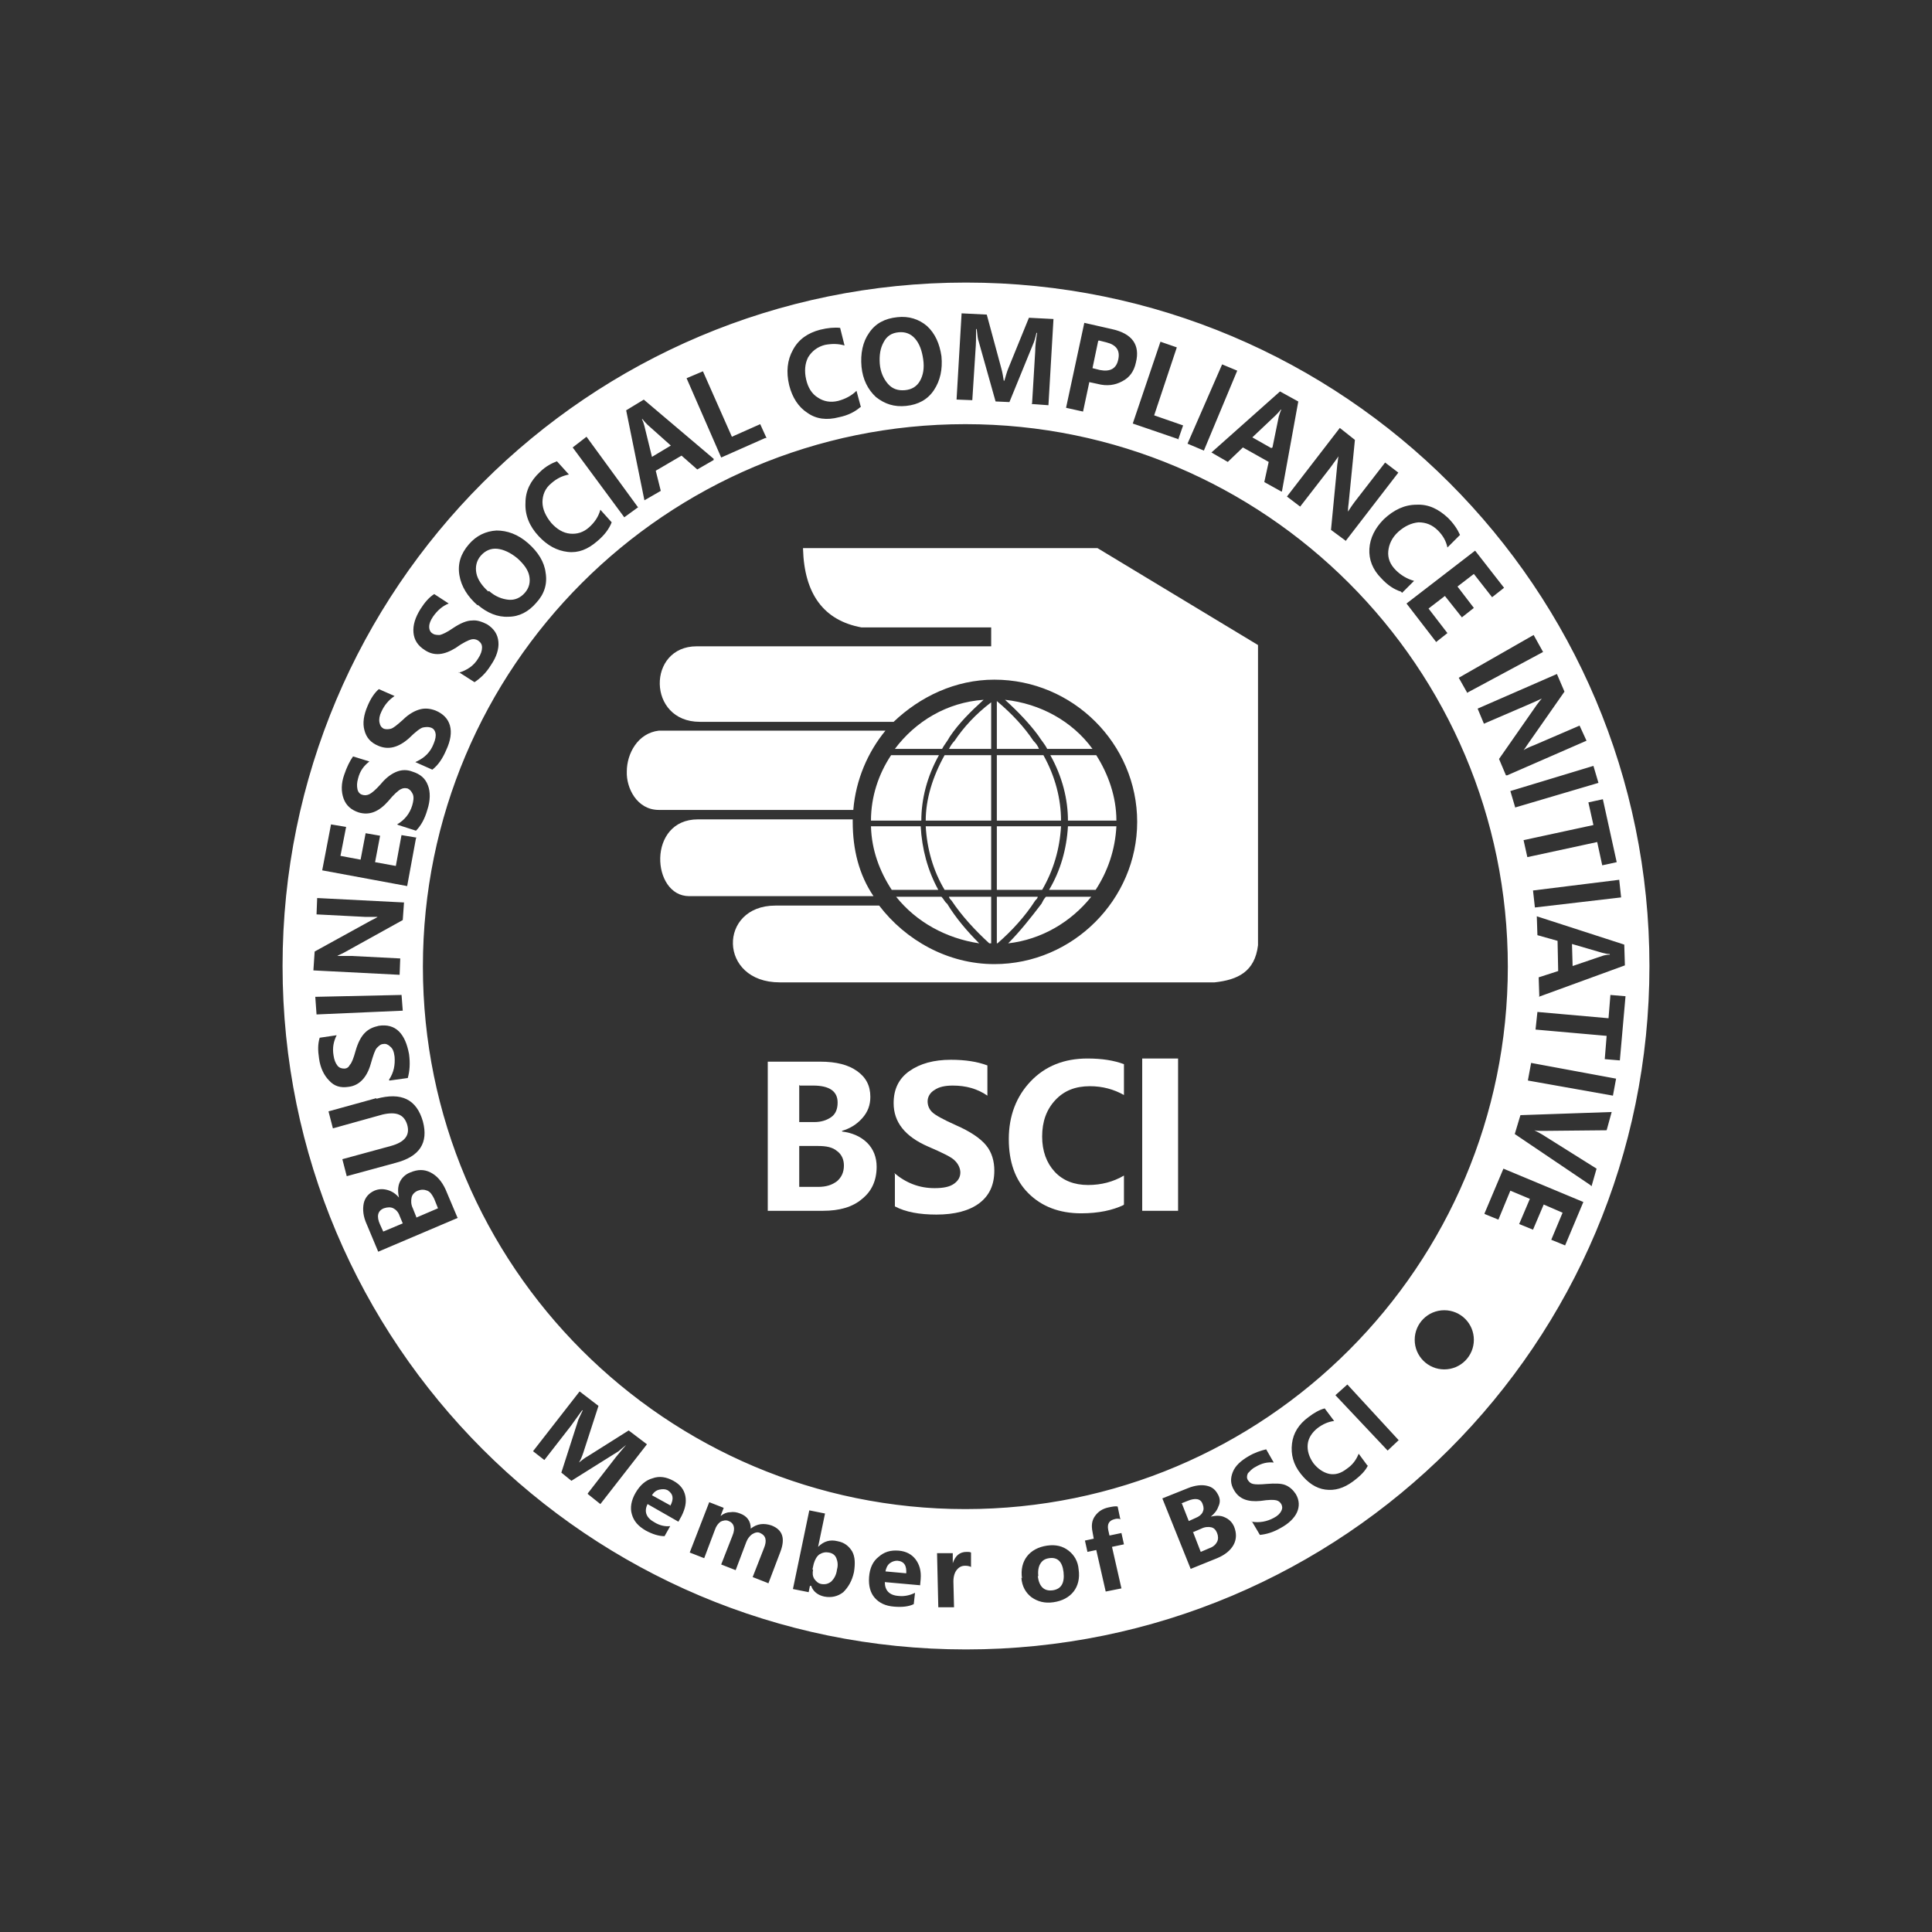
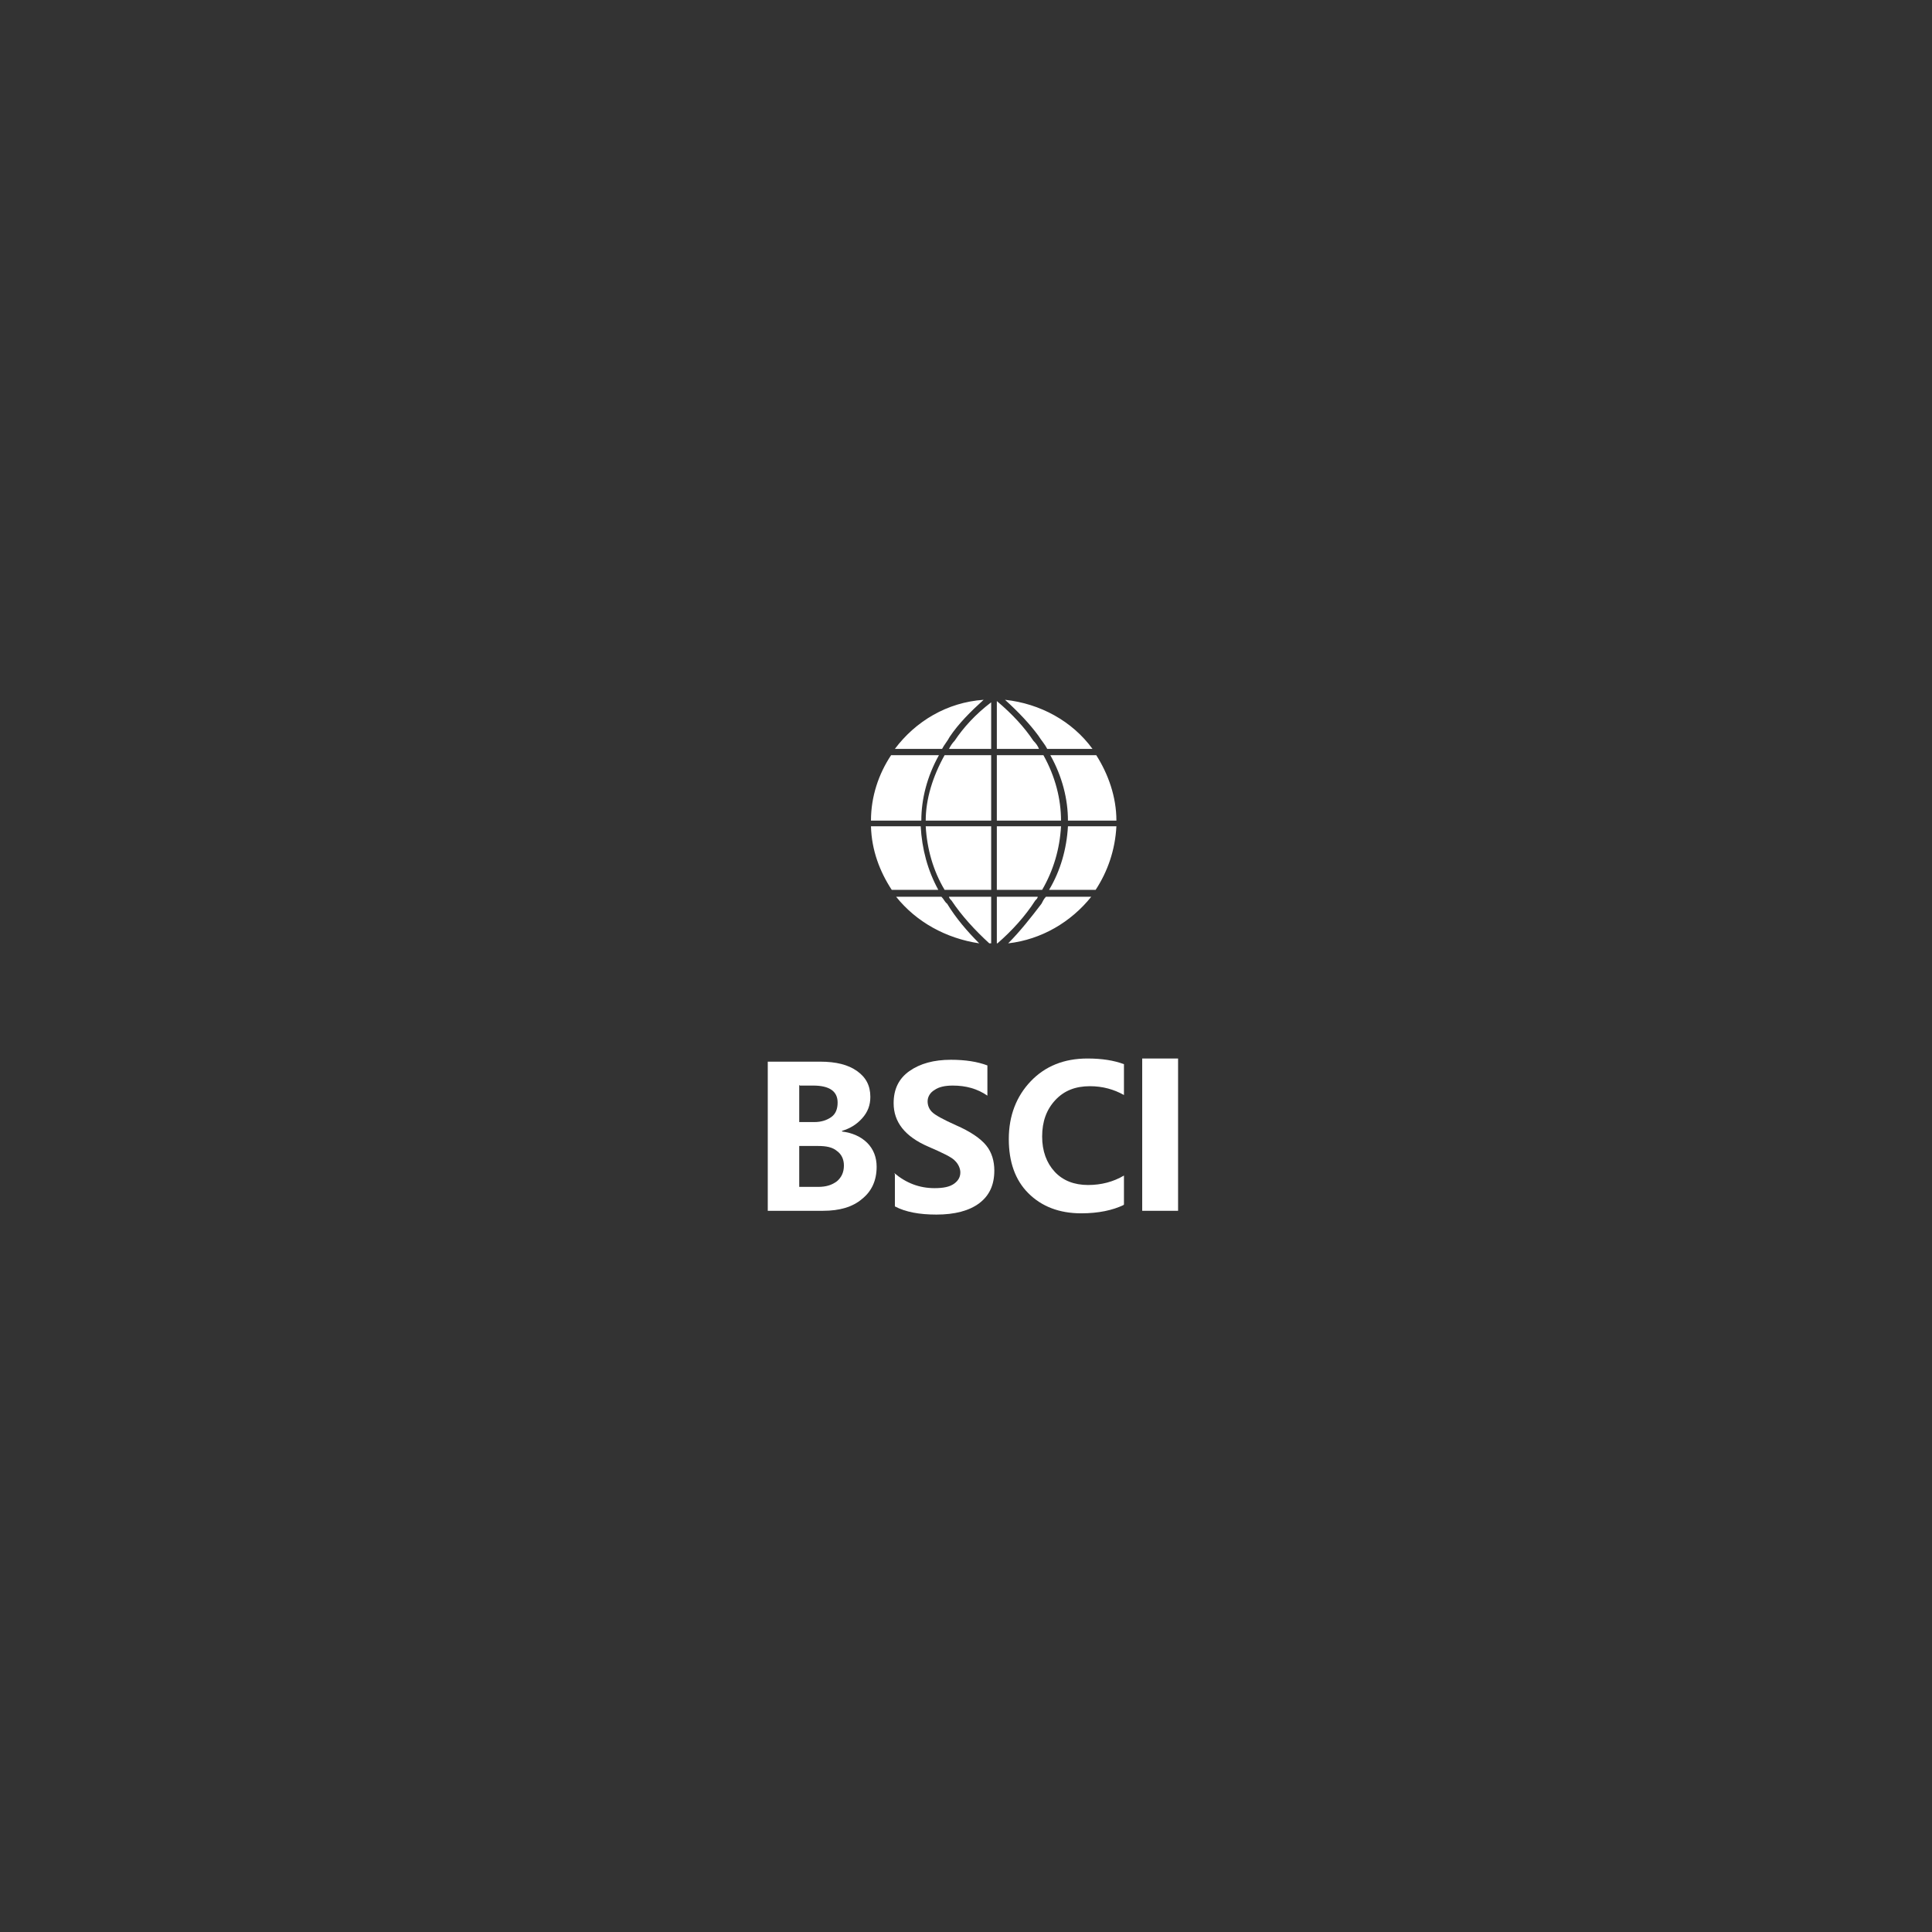
<svg xmlns="http://www.w3.org/2000/svg" xmlns:xlink="http://www.w3.org/1999/xlink" xml:space="preserve" width="14.711mm" height="14.711mm" style="shape-rendering:geometricPrecision; text-rendering:geometricPrecision; image-rendering:optimizeQuality; fill-rule:evenodd; clip-rule:evenodd" viewBox="0 0 3.07 3.07">
  <rect x="0" y="0" width="3.07" height="3.07" fill="#333333" stroke="none" />
  <defs>
    <style type="text/css">
   
    .fil4 {fill:none}
    .fil5 {fill:white}
    .fil1 {fill:#E62129;fill-rule:nonzero}
    .fil6 {fill:white;fill-rule:nonzero}
    .fil0 {fill:url(#id0)}
    .fil2 {fill:url(#id1)}
    .fil3 {fill:url(#id2)}
   
  </style>
    <linearGradient id="id0" gradientUnits="userSpaceOnUse" x1="44.37" y1="-44.624" x2="48.692" y2="-43.862">
      <stop offset="0" style="stop-color:black" />
      <stop offset="0.02" style="stop-color:black" />
      <stop offset="0.11" style="stop-color:black" />
      <stop offset="0.251" style="stop-color:black" />
      <stop offset="0.761" style="stop-color:black" />
      <stop offset="0.98" style="stop-color:black" />
      <stop offset="1" style="stop-color:black" />
    </linearGradient>
    <linearGradient id="id1" gradientUnits="userSpaceOnUse" xlink:href="#id0" x1="44.412" y1="-43.716" x2="48.6" y2="-43.497">
  </linearGradient>
    <linearGradient id="id2" gradientUnits="userSpaceOnUse" xlink:href="#id0" x1="45.378" y1="-44.2" x2="47.712" y2="-41.866">
  </linearGradient>
  </defs>
  <symbol id="Fm0-173-0" viewBox="44.379 -44.609 4.304 0.788">
-     <path class="fil0" d="M44.379 -44.061c0,0 0.502,-0.258 0.894,-0.29 0.295,-0.024 0.473,0.01 0.631,0.051 0,0 0.233,0.079 0.438,0.159 0.186,0.073 0.375,0.168 0.505,0.206 0.224,0.063 0.472,0.099 0.726,0.105 0.728,0.018 0.936,0 0.936,0l0.175 -0.488c0,0 -0.954,0.083 -1.627,0.032 -0.567,-0.041 -0.581,-0.166 -1.037,-0.272 0,0 -0.332,-0.115 -0.82,0 -0.364,0.069 -0.742,0.364 -0.742,0.364l-0.078 0.134z" />
-   </symbol>
+     </symbol>
  <symbol id="Fm1-44-0" viewBox="44.439 -44.182 4.134 1.205">
    <path class="fil1" d="M44.439 -43.844c0,0 0.53,-0.258 1.161,-0.074 0,0 0.424,0.184 0.604,0.318 0.18,0.134 0.636,0.383 0.981,0.456 0.346,0.074 0.806,0.129 1.244,0.166l0.143 -0.484c0,0 -0.945,0.009 -1.364,-0.092 -0.419,-0.101 -0.682,-0.226 -0.885,-0.336 -0.203,-0.111 -0.728,-0.346 -1.125,-0.281 -0.396,0.065 -0.585,0.143 -0.723,0.207l-0.037 0.12z" />
  </symbol>
  <symbol id="Fm0-168-0" viewBox="44.439 -44.182 4.134 1.205">
    <path class="fil2" d="M44.439 -43.844c0,0 0.53,-0.258 1.161,-0.074 0,0 0.424,0.184 0.604,0.318 0.18,0.134 0.636,0.382 0.981,0.456 0.346,0.074 0.806,0.129 1.244,0.166l0.143 -0.484c0,0 -0.945,0.009 -1.364,-0.092 -0.419,-0.101 -0.682,-0.226 -0.885,-0.336 -0.203,-0.111 -0.728,-0.346 -1.124,-0.281 -0.396,0.064 -0.585,0.143 -0.723,0.207l-0.037 0.12z" />
  </symbol>
  <symbol id="Fm2-45-0" viewBox="44.582 -43.815 3.926 1.598">
-     <path class="fil1" d="M44.582 -43.687c0,0 0.447,-0.018 0.945,0.207 0,0 0.249,0.124 0.447,0.336 0.198,0.212 0.502,0.521 0.954,0.664 0.452,0.143 1.207,0.263 1.207,0.263l0.373 -0.424c0,0 -0.618,-0.06 -1.032,-0.143 -0.415,-0.083 -0.756,-0.176 -1.079,-0.418 -0.322,-0.241 -0.622,-0.499 -1.134,-0.587 0,0 -0.221,-0.06 -0.549,0l-0.134 0.101z" />
-   </symbol>
+     </symbol>
  <symbol id="Fm0-43-0" viewBox="44.379 -44.609 4.304 0.788">
    <path class="fil1" d="M44.379 -44.061c0,0 0.502,-0.258 0.894,-0.29 0.295,-0.024 0.473,0.01 0.631,0.051 0,0 0.233,0.079 0.438,0.159 0.186,0.073 0.375,0.168 0.505,0.206 0.224,0.063 0.472,0.099 0.726,0.105 0.728,0.018 0.936,0 0.936,0l0.175 -0.488c0,0 -0.954,0.083 -1.627,0.032 -0.567,-0.041 -0.581,-0.166 -1.037,-0.272 0,0 -0.332,-0.115 -0.82,0 -0.364,0.069 -0.742,0.364 -0.742,0.364l-0.078 0.134z" />
  </symbol>
  <symbol id="Fm0-157-0" viewBox="44.582 -43.815 3.926 1.598">
    <path class="fil3" d="M44.582 -43.687c0,0 0.447,-0.018 0.945,0.207 0,0 0.249,0.124 0.447,0.336 0.198,0.212 0.502,0.521 0.954,0.664 0.452,0.143 1.207,0.263 1.207,0.263l0.373 -0.424c0,0 -0.618,-0.06 -1.032,-0.143 -0.415,-0.083 -0.756,-0.176 -1.079,-0.418 -0.322,-0.241 -0.622,-0.499 -1.134,-0.587 0,0 -0.221,-0.06 -0.549,0l-0.134 0.101z" />
  </symbol>
  <g id="图层_x0020_1">
-     <rect class="fil4" width="3.07" height="3.07" />
    <g id="_453718168">
-       <path id="_453719896" class="fil5" d="M1.535 0.449c-0.6,0 -1.086,0.486 -1.086,1.086 0,0.6 0.486,1.086 1.086,1.086 0.6,0 1.086,-0.486 1.086,-1.086 0,-0.6 -0.486,-1.086 -1.086,-1.086zm-0.807 1.486l-0.127 0.054 -0.018 -0.043c-0.006,-0.013 -0.007,-0.024 -0.005,-0.034 0.002,-0.009 0.008,-0.016 0.017,-0.02 0.007,-0.003 0.014,-0.003 0.021,-0.001 0.007,0.002 0.013,0.006 0.018,0.012l0 -0c-0.002,-0.009 -0.002,-0.017 0.001,-0.024 0.003,-0.007 0.009,-0.013 0.017,-0.016 0.012,-0.005 0.022,-0.005 0.032,-2.087e-005 0.01,0.005 0.018,0.014 0.024,0.027l0.019 0.045zm1.614 0.194c0,0.026 -0.021,0.047 -0.047,0.047 -0.026,0 -0.047,-0.021 -0.047,-0.047 0,-0.026 0.021,-0.047 0.047,-0.047 0.026,0 0.047,0.021 0.047,0.047zm-0.119 0.159l-0.018 0.017 -0.083 -0.088 0.019 -0.017 0.082 0.089zm-0.049 0.04c-0.004,0.009 -0.012,0.017 -0.024,0.026 -0.015,0.011 -0.029,0.015 -0.044,0.013 -0.015,-0.002 -0.028,-0.011 -0.039,-0.025 -0.012,-0.015 -0.016,-0.031 -0.014,-0.048 0.002,-0.017 0.011,-0.031 0.026,-0.042 0.009,-0.007 0.018,-0.012 0.026,-0.014l0.015 0.02c-0.009,0.001 -0.018,0.005 -0.026,0.011 -0.009,0.007 -0.015,0.016 -0.016,0.026 -0.001,0.01 0.002,0.02 0.009,0.03 0.007,0.009 0.016,0.015 0.025,0.017 0.01,0.002 0.019,-0.001 0.028,-0.008 0.009,-0.006 0.015,-0.014 0.019,-0.024l0.014 0.019zm-0.185 0.09c0.012,0.002 0.024,0 0.035,-0.006 0.006,-0.003 0.01,-0.007 0.012,-0.011 0.002,-0.004 0.002,-0.007 0,-0.011 -0.002,-0.003 -0.004,-0.005 -0.008,-0.006 -0.004,-0.001 -0.012,-0.001 -0.025,0.001 -0.02,0.002 -0.034,-0.003 -0.042,-0.017 -0.006,-0.01 -0.006,-0.019 -0.002,-0.029 0.004,-0.01 0.013,-0.018 0.025,-0.025 0.01,-0.006 0.02,-0.009 0.028,-0.011l0.012 0.021c-0.01,-0.001 -0.019,0.001 -0.029,0.007 -0.006,0.003 -0.009,0.007 -0.012,0.01 -0.002,0.004 -0.002,0.008 -0,0.011 0.002,0.003 0.004,0.005 0.008,0.006 0.004,0.001 0.011,0.001 0.022,-0 0.013,-0.001 0.023,-0.001 0.03,0.002 0.007,0.003 0.012,0.008 0.016,0.014 0.006,0.01 0.006,0.02 0.002,0.029 -0.004,0.009 -0.013,0.018 -0.026,0.025 -0.012,0.007 -0.023,0.01 -0.033,0.011l-0.013 -0.022zm-0.097 0.075l-0.045 -0.112 0.04 -0.016c0.012,-0.005 0.023,-0.006 0.031,-0.004 0.009,0.002 0.014,0.007 0.018,0.015 0.003,0.006 0.003,0.012 0,0.018 -0.002,0.006 -0.006,0.011 -0.012,0.016l6.26099e-005 0c0.008,-0.002 0.016,-0.002 0.022,0.001 0.007,0.003 0.012,0.008 0.015,0.015 0.004,0.01 0.004,0.02 -0.001,0.029 -0.005,0.009 -0.014,0.016 -0.026,0.021l-0.042 0.017zm-0.014 -0.104l0 0 0.011 0.028 0.011 -0.005c0.005,-0.002 0.009,-0.005 0.011,-0.009 0.002,-0.004 0.002,-0.008 0,-0.013 -0.003,-0.009 -0.012,-0.01 -0.024,-0.005l-0.01 0.004zm0.018 0.046l0 0 0.012 0.031 0.014 -0.006c0.006,-0.002 0.01,-0.006 0.012,-0.01 0.002,-0.004 0.002,-0.009 0,-0.014 -0.002,-0.005 -0.005,-0.008 -0.009,-0.009 -0.004,-0.001 -0.01,-0.001 -0.016,0.002l-0.014 0.006zm-0.115 -0.021c-0.004,-0.001 -0.007,-0.001 -0.01,0 -0.008,0.002 -0.012,0.007 -0.01,0.017l0.002 0.009 0.019 -0.004 0.004 0.018 -0.019 0.004 0.015 0.066 -0.025 0.005 -0.015 -0.066 -0.014 0.003 -0.004 -0.018 0.014 -0.003 -0.002 -0.011c-0.002,-0.01 -0.001,-0.018 0.004,-0.025 0.005,-0.007 0.012,-0.012 0.023,-0.014 0.005,-0.001 0.01,-0.002 0.013,-0.001l0.004 0.019zm-0.157 0.094c-0.002,-0.014 0.001,-0.026 0.008,-0.035 0.007,-0.009 0.018,-0.015 0.032,-0.017 0.014,-0.002 0.025,0.001 0.034,0.008 0.009,0.007 0.015,0.017 0.016,0.03 0.002,0.014 -0.001,0.026 -0.008,0.035 -0.007,0.009 -0.018,0.015 -0.032,0.017 -0.014,0.002 -0.025,-0.001 -0.035,-0.008 -0.009,-0.007 -0.015,-0.017 -0.016,-0.031zm0.025 -0.004l0 0c0.002,0.017 0.01,0.025 0.024,0.023 0.013,-0.002 0.019,-0.011 0.017,-0.029 -0.002,-0.017 -0.01,-0.024 -0.023,-0.022 -0.007,0.001 -0.011,0.004 -0.014,0.009 -0.003,0.005 -0.004,0.012 -0.003,0.02zm-0.104 -0.013c-0.003,-0.002 -0.007,-0.003 -0.011,-0.003 -0.006,0 -0.01,0.002 -0.014,0.007 -0.003,0.004 -0.005,0.01 -0.005,0.018l0.001 0.041 -0.025 0 -0.002 -0.086 0.025 -0 0 0.016 0 0c0.004,-0.012 0.011,-0.018 0.022,-0.018 0.003,-2.087e-005 0.005,0 0.007,0.001l0 0.023zm-0.083 0.028l-0.056 -0.005c-0,0.013 0.007,0.021 0.022,0.022 0.009,0.001 0.018,-0.001 0.026,-0.005l-0.002 0.018c-0.008,0.004 -0.019,0.005 -0.031,0.004 -0.014,-0.001 -0.024,-0.006 -0.031,-0.014 -0.007,-0.008 -0.01,-0.019 -0.009,-0.033 0.001,-0.014 0.006,-0.025 0.015,-0.032 0.009,-0.008 0.019,-0.011 0.032,-0.01 0.012,0.001 0.021,0.006 0.027,0.014 0.006,0.008 0.009,0.018 0.008,0.031l-0.001 0.011zm-0.022 -0.018l0 0c0.001,-0.013 -0.003,-0.02 -0.014,-0.021 -0.004,-0 -0.008,0.001 -0.012,0.004 -0.004,0.003 -0.006,0.008 -0.007,0.013l0.033 0.003zm-0.153 0.019l-0.002 0.01 -0.025 -0.005 0.026 -0.125 0.025 0.005 -0.011 0.053 0 2.087e-005c0.009,-0.009 0.019,-0.012 0.031,-0.009 0.011,0.002 0.018,0.008 0.023,0.016 0.005,0.009 0.005,0.02 0.003,0.033 -0.003,0.014 -0.009,0.024 -0.017,0.032 -0.009,0.007 -0.019,0.009 -0.03,0.007 -0.01,-0.002 -0.018,-0.008 -0.021,-0.017l-0 -6.26099e-005zm0.005 -0.026l0 0c-0.001,0.006 -0.001,0.01 0.002,0.015 0.003,0.004 0.006,0.007 0.011,0.008 0.006,0.001 0.011,-0 0.016,-0.004 0.004,-0.004 0.008,-0.01 0.009,-0.019 0.002,-0.007 0.001,-0.013 -0.001,-0.018 -0.002,-0.005 -0.006,-0.008 -0.012,-0.009 -0.005,-0.001 -0.01,-8.34798e-005 -0.015,0.003 -0.004,0.003 -0.007,0.008 -0.009,0.015l-0.002 0.009zm-0.073 0.021l-0.023 -0.009 0.018 -0.046c0.005,-0.012 0.003,-0.02 -0.006,-0.024 -0.004,-0.002 -0.008,-0.001 -0.013,0.002 -0.004,0.003 -0.007,0.007 -0.009,0.012l-0.017 0.045 -0.023 -0.009 0.018 -0.046c0.005,-0.012 0.002,-0.02 -0.006,-0.023 -0.004,-0.002 -0.009,-0.001 -0.013,0.001 -0.004,0.003 -0.007,0.007 -0.009,0.013l-0.017 0.045 -0.023 -0.009 0.031 -0.08 0.023 0.009 -0.005 0.013 0 0c0.005,-0.004 0.01,-0.006 0.015,-0.006 0.006,-0.001 0.011,-0 0.016,0.002 0.011,0.004 0.017,0.012 0.017,0.024 0.01,-0.008 0.021,-0.009 0.033,-0.005 0.018,0.007 0.022,0.021 0.014,0.042l-0.019 0.05zm-0.141 -0.097l-0.049 -0.028c-0.006,0.012 -0.002,0.022 0.011,0.029 0.008,0.005 0.017,0.007 0.025,0.006l-0.009 0.016c-0.009,0 -0.019,-0.003 -0.03,-0.009 -0.012,-0.007 -0.019,-0.015 -0.022,-0.026 -0.003,-0.01 -0.001,-0.022 0.006,-0.034 0.007,-0.012 0.016,-0.02 0.027,-0.023 0.011,-0.004 0.022,-0.002 0.033,0.004 0.011,0.006 0.017,0.014 0.019,0.024 0.002,0.01 0,0.02 -0.006,0.032l-0.005 0.009zm-0.013 -0.025l0 0c0.006,-0.011 0.005,-0.019 -0.004,-0.025 -0.004,-0.002 -0.008,-0.002 -0.013,-0.001 -0.005,0.001 -0.009,0.004 -0.012,0.009l0.029 0.016zm-0.131 -0.02l0.045 -0.058c0.004,-0.005 0.01,-0.012 0.016,-0.019l-0 -0c-0.006,0.005 -0.01,0.008 -0.012,0.01l-0.075 0.047 -0.016 -0.013 0.027 -0.084c0.001,-0.002 0.003,-0.007 0.007,-0.015l-0.001 -0c-0.006,0.008 -0.012,0.017 -0.018,0.025l-0.042 0.054 -0.018 -0.014 0.074 -0.095 0.03 0.023 -0.024 0.074c-0.002,0.006 -0.004,0.011 -0.007,0.016l0 0c0.005,-0.004 0.01,-0.008 0.014,-0.01l0.065 -0.041 0.029 0.022 -0.074 0.095 -0.02 -0.016zm1.425 -0.445l0.03 -0.071 0.127 0.053 -0.029 0.069 -0.022 -0.009 0.018 -0.043 -0.03 -0.013 -0.017 0.04 -0.022 -0.009 0.017 -0.04 -0.031 -0.013 -0.019 0.046 -0.022 -0.009zm0.168 -0.045l-0.12 -0.081 0.009 -0.03 0.145 -0.005 -0.008 0.029 -0.101 0.001c-0.005,2.087e-005 -0.01,-0 -0.014,-0.001l-0 0c0.004,0.002 0.008,0.004 0.013,0.007l0.086 0.054 -0.008 0.028zm-0.099 -0.167l0.005 -0.027 0.135 0.025 -0.005 0.027 -0.135 -0.024zm0.122 -0.033l0.003 -0.037 -0.113 -0.01 0.003 -0.028 0.113 0.01 0.003 -0.037 0.024 0.002 -0.009 0.102 -0.024 -0.002zm-0.104 -0.1l-0.001 -0.03 0.031 -0.01 -0.001 -0.048 -0.032 -0.009 -0.001 -0.03 0.139 0.045 0.001 0.033 -0.137 0.05zm0.053 -0.048l0 0 0.047 -0.016c0.003,-0.001 0.007,-0.002 0.012,-0.002l-6.26099e-005 -0.001c-0.004,-0 -0.008,-0.001 -0.012,-0.002l-0.048 -0.014 0.001 0.035zm-0.06 -0.093l-0.003 -0.027 0.137 -0.017 0.003 0.028 -0.137 0.016zm0.107 -0.067l-0.008 -0.037 -0.111 0.024 -0.006 -0.027 0.111 -0.024 -0.008 -0.036 0.023 -0.005 0.022 0.1 -0.023 0.005zm-0.138 -0.091l-0.008 -0.027 0.132 -0.04 0.008 0.027 -0.132 0.039zm-0.015 -0.052l-0.011 -0.026 0.06 -0.086c0.003,-0.004 0.006,-0.008 0.008,-0.01l-0 -0c-0.004,0.002 -0.011,0.005 -0.02,0.009l-0.072 0.031 -0.01 -0.024 0.126 -0.055 0.012 0.028 -0.058 0.083c-0.004,0.006 -0.006,0.009 -0.007,0.01l0 0c0.003,-0.002 0.009,-0.005 0.017,-0.008l0.072 -0.031 0.011 0.024 -0.126 0.055zm-0.062 -0.132l-0.013 -0.023 0.119 -0.068 0.015 0.027 -0.121 0.065zm-0.049 -0.08l-0.047 -0.061 0.109 -0.084 0.046 0.059 -0.019 0.015 -0.029 -0.037 -0.026 0.02 0.026 0.034 -0.019 0.015 -0.027 -0.034 -0.026 0.02 0.03 0.039 -0.019 0.015zm-0.056 -0.08c-0.01,-0.003 -0.021,-0.01 -0.031,-0.021 -0.014,-0.014 -0.02,-0.03 -0.019,-0.047 0.001,-0.017 0.009,-0.033 0.023,-0.047 0.016,-0.015 0.033,-0.023 0.052,-0.023 0.019,-0.001 0.035,0.007 0.05,0.021 0.009,0.009 0.015,0.018 0.019,0.027l-0.02 0.02c-0.002,-0.01 -0.007,-0.019 -0.015,-0.027 -0.009,-0.009 -0.019,-0.013 -0.031,-0.013 -0.011,0.001 -0.022,0.006 -0.032,0.015 -0.01,0.009 -0.015,0.02 -0.016,0.031 -0.001,0.011 0.003,0.021 0.012,0.03 0.008,0.008 0.018,0.014 0.029,0.017l-0.019 0.019zm-0.088 -0.081l-0.023 -0.017 0.01 -0.104c0.001,-0.005 0.001,-0.01 0.002,-0.013l-0 -0c-0.003,0.004 -0.007,0.01 -0.013,0.018l-0.048 0.062 -0.021 -0.016 0.084 -0.109 0.024 0.019 -0.01 0.101c-0.001,0.007 -0.001,0.011 -0.001,0.013l0 0c0.002,-0.003 0.005,-0.008 0.011,-0.016l0.048 -0.062 0.021 0.016 -0.084 0.109zm-0.102 -0.078l-0.027 -0.015 0.007 -0.032 -0.041 -0.023 -0.024 0.023 -0.026 -0.015 0.109 -0.097 0.029 0.016 -0.026 0.143zm-0.014 -0.07l0 0 0.01 -0.049c0.001,-0.003 0.002,-0.007 0.004,-0.011l-0.001 -0c-0.002,0.003 -0.005,0.006 -0.008,0.009l-0.037 0.035 0.03 0.017zm-0.109 0.005l-0.026 -0.011 0.055 -0.126 0.024 0.01 -0.053 0.127zm-0.04 -0.018l-0.073 -0.025 0.044 -0.13 0.026 0.009 -0.036 0.108 0.046 0.016 -0.008 0.023zm-0.142 -0.091l-0.01 0.047 -0.027 -0.006 0.029 -0.135 0.044 0.01c0.032,0.007 0.045,0.025 0.038,0.053 -0.003,0.014 -0.01,0.024 -0.022,0.03 -0.011,0.006 -0.024,0.008 -0.039,0.004l-0.014 -0.003zm0.014 -0.065l0 0 -0.009 0.043 0.012 0.003c0.016,0.003 0.026,-0.002 0.029,-0.017 0.003,-0.014 -0.003,-0.023 -0.019,-0.027l-0.012 -0.003zm-0.105 0.099l0.005 -0.083c0,-0.008 0.001,-0.017 0.003,-0.029l-0.001 -8.34798e-005c-0.002,0.009 -0.004,0.015 -0.005,0.017l-0.038 0.093 -0.022 -0.001 -0.027 -0.096c-0.001,-0.002 -0.002,-0.009 -0.003,-0.019l-0.001 -2.087e-005c6.26099e-005,0.012 -0,0.023 -0.001,0.035l-0.005 0.078 -0.025 -0.001 0.008 -0.137 0.04 0.002 0.023 0.085c0.002,0.007 0.003,0.014 0.004,0.02l0.001 2.087e-005c0.002,-0.007 0.004,-0.014 0.006,-0.019l0.033 -0.081 0.039 0.002 -0.008 0.137 -0.027 -0.002zm-0.271 -0.058c-0.002,-0.021 0.002,-0.04 0.012,-0.054 0.01,-0.015 0.025,-0.023 0.045,-0.025 0.018,-0.002 0.034,0.003 0.047,0.014 0.013,0.012 0.02,0.028 0.023,0.048 0.002,0.021 -0.002,0.039 -0.012,0.054 -0.01,0.015 -0.025,0.023 -0.044,0.025 -0.019,0.002 -0.034,-0.003 -0.048,-0.014 -0.013,-0.012 -0.021,-0.028 -0.023,-0.048zm0.029 -0.005l0 0c0.001,0.013 0.006,0.024 0.013,0.032 0.007,0.008 0.016,0.011 0.027,0.01 0.011,-0.001 0.019,-0.006 0.024,-0.015 0.005,-0.009 0.007,-0.02 0.005,-0.034 -0.002,-0.014 -0.006,-0.025 -0.013,-0.033 -0.007,-0.008 -0.016,-0.011 -0.026,-0.01 -0.011,0.001 -0.019,0.006 -0.024,0.016 -0.005,0.009 -0.007,0.02 -0.006,0.034zm-0.031 0.069c-0.008,0.007 -0.019,0.013 -0.034,0.016 -0.019,0.005 -0.036,0.003 -0.05,-0.007 -0.014,-0.009 -0.024,-0.024 -0.029,-0.044 -0.005,-0.021 -0.003,-0.04 0.006,-0.056 0.009,-0.017 0.024,-0.027 0.043,-0.032 0.012,-0.003 0.023,-0.004 0.032,-0.003l0.007 0.028c-0.01,-0.003 -0.02,-0.003 -0.031,-0.001 -0.012,0.003 -0.021,0.01 -0.027,0.02 -0.005,0.01 -0.006,0.022 -0.003,0.035 0.003,0.013 0.009,0.023 0.019,0.029 0.009,0.006 0.02,0.008 0.032,0.005 0.011,-0.003 0.021,-0.008 0.029,-0.016l0.007 0.026zm-0.151 0.049l-0.07 0.031 -0.055 -0.126 0.026 -0.011 0.046 0.104 0.045 -0.02 0.01 0.022zm-0.082 0.035l-0.026 0.015 -0.025 -0.022 -0.041 0.024 0.008 0.032 -0.026 0.015 -0.029 -0.143 0.028 -0.017 0.111 0.094zm-0.068 -0.023l0 0 -0.037 -0.033c-0.002,-0.002 -0.005,-0.005 -0.008,-0.009l-0.001 0c0.002,0.004 0.003,0.007 0.004,0.011l0.012 0.049 0.03 -0.018zm-0.052 0.098l-0.022 0.016 -0.082 -0.111 0.022 -0.017 0.081 0.111zm-0.042 0.024c-0.004,0.01 -0.011,0.02 -0.023,0.03 -0.015,0.013 -0.03,0.019 -0.047,0.017 -0.017,-0.002 -0.032,-0.01 -0.046,-0.025 -0.015,-0.016 -0.022,-0.034 -0.021,-0.053 0,-0.019 0.008,-0.035 0.023,-0.049 0.009,-0.009 0.019,-0.014 0.027,-0.017l0.019 0.021c-0.01,0.002 -0.019,0.006 -0.028,0.014 -0.01,0.008 -0.014,0.019 -0.014,0.03 6.26099e-005,0.011 0.005,0.022 0.014,0.033 0.009,0.01 0.019,0.016 0.03,0.017 0.011,0.001 0.021,-0.002 0.03,-0.01 0.009,-0.008 0.015,-0.017 0.018,-0.028l0.018 0.02zm-0.213 0.132c-0.016,-0.014 -0.026,-0.03 -0.029,-0.048 -0.003,-0.018 0.002,-0.034 0.015,-0.049 0.012,-0.014 0.027,-0.021 0.044,-0.022 0.017,-0 0.034,0.006 0.05,0.02 0.016,0.014 0.026,0.03 0.028,0.047 0.003,0.018 -0.002,0.034 -0.015,0.048 -0.012,0.014 -0.027,0.022 -0.044,0.022 -0.017,0.001 -0.034,-0.006 -0.049,-0.019zm0.018 -0.023l0 0c0.01,0.009 0.021,0.013 0.031,0.014 0.01,0.001 0.019,-0.003 0.026,-0.011 0.007,-0.008 0.009,-0.017 0.007,-0.027 -0.002,-0.01 -0.009,-0.019 -0.019,-0.028 -0.011,-0.009 -0.022,-0.014 -0.032,-0.015 -0.01,-0.001 -0.019,0.003 -0.026,0.011 -0.007,0.008 -0.009,0.018 -0.007,0.028 0.002,0.01 0.009,0.02 0.019,0.029zm-0.048 0.13c0.013,-0.004 0.024,-0.011 0.031,-0.023 0.004,-0.006 0.006,-0.012 0.006,-0.017 -0,-0.005 -0.002,-0.008 -0.006,-0.011 -0.003,-0.002 -0.007,-0.003 -0.011,-0.002 -0.004,0.001 -0.013,0.005 -0.024,0.013 -0.019,0.012 -0.035,0.014 -0.05,0.004 -0.011,-0.007 -0.017,-0.016 -0.018,-0.028 -0.001,-0.012 0.003,-0.024 0.011,-0.037 0.007,-0.011 0.014,-0.019 0.022,-0.024l0.023 0.015c-0.01,0.004 -0.018,0.011 -0.025,0.021 -0.004,0.006 -0.006,0.011 -0.006,0.016 0,0.005 0.002,0.009 0.006,0.011 0.003,0.002 0.007,0.002 0.011,0.002 0.004,-0.001 0.011,-0.004 0.021,-0.011 0.012,-0.008 0.022,-0.012 0.03,-0.012 0.008,-0.001 0.016,0.002 0.024,0.006 0.011,0.007 0.017,0.016 0.018,0.028 0.001,0.011 -0.003,0.024 -0.012,0.037 -0.008,0.013 -0.017,0.021 -0.026,0.027l-0.025 -0.016zm-0.067 0.141c0.013,-0.006 0.022,-0.015 0.027,-0.028 0.003,-0.007 0.004,-0.013 0.003,-0.017 -0.001,-0.005 -0.004,-0.008 -0.008,-0.009 -0.003,-0.001 -0.007,-0.001 -0.012,2.087e-005 -0.004,0.001 -0.012,0.007 -0.022,0.017 -0.017,0.015 -0.033,0.019 -0.049,0.012 -0.012,-0.005 -0.019,-0.013 -0.022,-0.025 -0.003,-0.011 -0.001,-0.024 0.005,-0.038 0.005,-0.012 0.011,-0.021 0.018,-0.027l0.025 0.011c-0.009,0.006 -0.016,0.014 -0.021,0.025 -0.003,0.006 -0.004,0.012 -0.003,0.017 0.001,0.005 0.003,0.008 0.007,0.01 0.003,0.001 0.007,0.001 0.011,0 0.004,-0.001 0.01,-0.006 0.019,-0.014 0.01,-0.01 0.02,-0.015 0.028,-0.017 0.008,-0.002 0.016,-0.001 0.024,0.002 0.012,0.005 0.02,0.013 0.023,0.024 0.003,0.011 0.001,0.024 -0.006,0.039 -0.006,0.014 -0.013,0.024 -0.022,0.031l-0.027 -0.012zm-0.031 0.1c0.012,-0.007 0.02,-0.017 0.024,-0.03 0.002,-0.007 0.003,-0.013 0.001,-0.018 -0.002,-0.004 -0.004,-0.007 -0.008,-0.009 -0.004,-0.001 -0.007,-0.001 -0.011,0.001 -0.004,0.002 -0.011,0.008 -0.02,0.019 -0.015,0.017 -0.03,0.023 -0.047,0.018 -0.012,-0.004 -0.02,-0.011 -0.024,-0.022 -0.004,-0.011 -0.004,-0.024 0.001,-0.038 0.004,-0.012 0.009,-0.022 0.014,-0.029l0.026 0.008c-0.009,0.007 -0.015,0.015 -0.018,0.027 -0.002,0.007 -0.002,0.012 -0.001,0.017 0.001,0.005 0.004,0.008 0.008,0.009 0.003,0.001 0.007,0.001 0.011,-0.001 0.004,-0.002 0.01,-0.007 0.018,-0.016 0.009,-0.011 0.018,-0.017 0.026,-0.02 0.008,-0.003 0.016,-0.003 0.024,-0 0.013,0.004 0.021,0.011 0.025,0.022 0.004,0.01 0.004,0.024 -0.001,0.039 -0.004,0.014 -0.01,0.025 -0.018,0.033l-0.028 -0.009zm0.03 0.022l-0.014 0.076 -0.135 -0.025 0.014 -0.073 0.024 0.004 -0.009 0.046 0.032 0.006 0.008 -0.042 0.023 0.004 -0.008 0.042 0.033 0.006 0.009 -0.049 0.024 0.004zm-0.019 0.102l-0.002 0.028 -0.092 0.051c-0.005,0.003 -0.009,0.004 -0.012,0.006l0 0c0.005,-0 0.012,-0 0.022,0l0.078 0.004 -0.001 0.026 -0.137 -0.007 0.002 -0.03 0.089 -0.049c0.006,-0.003 0.01,-0.005 0.011,-0.006l0 -0c-0.003,0 -0.01,0 -0.019,-0l-0.078 -0.004 0.001 -0.026 0.137 0.007zm-0.004 0.146l0.002 0.026 -0.137 0.006 -0.002 -0.028 0.137 -0.003zm-0.02 0.136c0.008,-0.012 0.01,-0.024 0.009,-0.037 -0.001,-0.008 -0.003,-0.013 -0.007,-0.016 -0.003,-0.003 -0.007,-0.005 -0.011,-0.004 -0.004,0 -0.007,0.003 -0.01,0.006 -0.003,0.003 -0.006,0.012 -0.01,0.026 -0.006,0.021 -0.018,0.034 -0.035,0.036 -0.013,0.002 -0.023,-0.001 -0.031,-0.01 -0.008,-0.008 -0.014,-0.02 -0.016,-0.035 -0.002,-0.013 -0.002,-0.023 0.001,-0.033l0.027 -0.004c-0.005,0.01 -0.007,0.02 -0.005,0.032 0.001,0.007 0.003,0.012 0.006,0.016 0.003,0.004 0.007,0.005 0.011,0.005 0.004,-0 0.007,-0.002 0.009,-0.006 0.003,-0.003 0.006,-0.011 0.009,-0.022 0.004,-0.014 0.009,-0.023 0.015,-0.029 0.006,-0.006 0.013,-0.009 0.022,-0.011 0.013,-0.002 0.024,0.001 0.032,0.009 0.008,0.008 0.013,0.02 0.016,0.036 0.002,0.015 0.001,0.027 -0.002,0.038l-0.029 0.004zm-0.02 0.03c0.04,-0.011 0.064,0.001 0.074,0.036 0.009,0.034 -0.005,0.056 -0.044,0.066l-0.077 0.021 -0.007 -0.027 0.077 -0.021c0.022,-0.006 0.031,-0.017 0.026,-0.034 -0.005,-0.016 -0.017,-0.021 -0.039,-0.016l-0.079 0.022 -0.007 -0.027 0.076 -0.021zm0.011 0.211l0 0 0.031 -0.013 -0.005 -0.012c-0.002,-0.006 -0.006,-0.01 -0.01,-0.012 -0.004,-0.002 -0.009,-0.002 -0.015,0 -0.01,0.004 -0.012,0.013 -0.006,0.026l0.005 0.011zm0.052 -0.022l0 0 0.035 -0.015 -0.006 -0.015c-0.003,-0.006 -0.006,-0.011 -0.011,-0.013 -0.005,-0.002 -0.01,-0.002 -0.015,0 -0.005,0.002 -0.009,0.006 -0.01,0.011 -0.001,0.005 -0.001,0.011 0.002,0.017l0.006 0.015zm0.873 0.463l0 0c-0.476,0 -0.862,-0.386 -0.862,-0.862 0,-0.476 0.386,-0.862 0.862,-0.862 0.476,0 0.862,0.386 0.862,0.862 0,0.476 -0.386,0.862 -0.862,0.862z" />
-       <path id="_453720016" class="fil5" d="M1.276 0.871l0.468 0 0.255 0.154 0 0.477c-0.005,0.042 -0.032,0.055 -0.069,0.059l-0.691 0c-0.098,0 -0.098,-0.122 -0.007,-0.122l0.165 0c0.042,0.055 0.109,0.093 0.183,0.093 0.125,0 0.227,-0.103 0.227,-0.226 0,-0.124 -0.102,-0.226 -0.227,-0.226 -0.062,0 -0.118,0.027 -0.16,0.067l-0.308 0c-0.084,0 -0.084,-0.12 -0.005,-0.12l0.468 0 0 -0.03 -0.206 0c-0.06,-0.011 -0.091,-0.053 -0.093,-0.125zm0.113 0.553l0 0 -0.294 0c-0.06,0 -0.067,-0.122 0.014,-0.122l0.246 0c0,0.002 0,0.002 0,0.004 0,0.044 0.01,0.084 0.033,0.118zm-0.033 -0.137l0 0 -0.309 0c-0.035,0 -0.052,-0.035 -0.051,-0.061 0,-0.028 0.017,-0.061 0.051,-0.065l0.36 0c-0.028,0.034 -0.047,0.078 -0.051,0.125z" />
      <path id="_453719704" class="fil5" d="M1.597 1.112c0.056,0.006 0.107,0.034 0.139,0.078l-0.072 0c-0.004,-0.008 -0.009,-0.013 -0.014,-0.021 -0.014,-0.019 -0.032,-0.038 -0.053,-0.057zm0.054 0.078l0 0 -0.067 0 0 -0.076c0.025,0.021 0.044,0.042 0.058,0.063 0.004,0.004 0.007,0.008 0.009,0.013zm-0.076 0l0 0 -0.067 0c0.002,-0.004 0.005,-0.009 0.009,-0.013 0.014,-0.021 0.033,-0.042 0.058,-0.061l0 0.074zm-0.079 0l0 0 -0.074 0c0.033,-0.044 0.083,-0.074 0.141,-0.078 -0.021,0.019 -0.04,0.038 -0.054,0.059 -0.003,0.006 -0.009,0.013 -0.012,0.019zm0.246 0.01l0 0c0.019,0.03 0.032,0.066 0.032,0.104l-0.077 0c0,-0.034 -0.009,-0.07 -0.028,-0.104l0.074 0zm-0.056 0.104l0 0 -0.102 0 0 -0.104 0.074 0c0.019,0.034 0.028,0.07 0.028,0.104zm-0.111 0l0 0 -0.104 0c0,-0.034 0.011,-0.07 0.03,-0.104l0.074 0 0 0.104zm-0.112 0l0 0 -0.079 0c0,-0.038 0.012,-0.074 0.032,-0.104l0.076 0c-0.019,0.034 -0.028,0.07 -0.028,0.104zm0.311 0.009l0 0c-0.002,0.038 -0.014,0.072 -0.033,0.101l-0.074 0c0.018,-0.03 0.028,-0.065 0.03,-0.101l0.077 0zm-0.118 0.101l0 0 -0.072 0 0 -0.101 0.102 0c-0.002,0.036 -0.012,0.07 -0.03,0.101zm-0.081 0l0 0 -0.074 0c-0.018,-0.03 -0.028,-0.065 -0.03,-0.101l0.104 0 0 0.101zm-0.084 0l0 0 -0.074 0c-0.019,-0.029 -0.032,-0.063 -0.033,-0.101l0.079 0c0.002,0.036 0.011,0.07 0.028,0.101zm0.243 0.011l0 0c-0.032,0.04 -0.079,0.068 -0.132,0.074 0.019,-0.019 0.037,-0.042 0.053,-0.063 0.002,-0.004 0.004,-0.008 0.007,-0.011l0.072 0zm-0.148 0.074l0 0c-0.002,0 -0.002,0 -0.002,0l0 -0.074 0.065 0c0,0.002 -0.002,0.004 -0.004,0.006 -0.016,0.025 -0.037,0.048 -0.06,0.068zm-0.011 0l0 0c-0.002,0 -0.002,0 -0.003,0 -0.023,-0.021 -0.044,-0.044 -0.06,-0.068 -0.002,-0.002 -0.004,-0.004 -0.004,-0.006l0.067 0 0 0.074zm-0.019 0l0 0c-0.053,-0.008 -0.1,-0.034 -0.132,-0.074l0.072 0c0.004,0.004 0.005,0.008 0.009,0.011 0.014,0.023 0.032,0.044 0.051,0.063z" />
      <path id="_453719656" class="fil6" d="M1.22 1.924l0 -0.237 0.083 0c0.026,0 0.045,0.005 0.059,0.015 0.014,0.01 0.021,0.023 0.021,0.041 0,0.013 -0.004,0.024 -0.013,0.034 -0.009,0.01 -0.019,0.016 -0.032,0.02l0 0.001c0.016,0.002 0.03,0.008 0.04,0.018 0.01,0.01 0.015,0.023 0.015,0.038 0,0.022 -0.008,0.039 -0.023,0.051 -0.015,0.013 -0.036,0.019 -0.062,0.019l-0.088 0zm0.05 -0.2l0 0 0 0.059 0.024 0c0.011,0 0.02,-0.003 0.027,-0.008 0.007,-0.005 0.01,-0.013 0.01,-0.023 0,-0.018 -0.013,-0.027 -0.039,-0.027l-0.021 0zm0 0.097l0 0 0 0.065 0.03 0c0.013,0 0.022,-0.003 0.03,-0.009 0.007,-0.006 0.011,-0.014 0.011,-0.025 0,-0.01 -0.004,-0.018 -0.011,-0.023 -0.007,-0.006 -0.017,-0.008 -0.03,-0.008l-0.029 0z" />
      <path id="_453720232" class="fil6" d="M1.421 1.864c0.019,0.016 0.04,0.024 0.064,0.024 0.014,0 0.024,-0.002 0.031,-0.007 0.007,-0.005 0.01,-0.011 0.01,-0.018 0,-0.006 -0.003,-0.013 -0.008,-0.018 -0.005,-0.006 -0.02,-0.013 -0.043,-0.023 -0.037,-0.016 -0.055,-0.039 -0.055,-0.069 0,-0.022 0.008,-0.039 0.025,-0.051 0.017,-0.012 0.039,-0.018 0.066,-0.018 0.023,0 0.042,0.003 0.058,0.009l0 0.048c-0.016,-0.011 -0.034,-0.016 -0.055,-0.016 -0.012,0 -0.022,0.002 -0.029,0.007 -0.007,0.004 -0.011,0.011 -0.011,0.018 0,0.006 0.002,0.012 0.007,0.017 0.005,0.005 0.018,0.012 0.038,0.021 0.023,0.01 0.039,0.021 0.048,0.032 0.009,0.011 0.013,0.025 0.013,0.04 0,0.023 -0.008,0.04 -0.024,0.052 -0.016,0.012 -0.039,0.018 -0.068,0.018 -0.027,0 -0.049,-0.004 -0.066,-0.013l0 -0.051z" />
      <path id="_453719608" class="fil6" d="M1.785 1.915c-0.017,0.008 -0.039,0.013 -0.067,0.013 -0.035,0 -0.063,-0.011 -0.084,-0.032 -0.021,-0.021 -0.031,-0.05 -0.031,-0.086 0,-0.037 0.012,-0.068 0.035,-0.092 0.023,-0.024 0.053,-0.036 0.09,-0.036 0.023,0 0.042,0.003 0.058,0.009l0 0.049c-0.016,-0.009 -0.034,-0.014 -0.054,-0.014 -0.023,0 -0.041,0.007 -0.055,0.022 -0.014,0.015 -0.021,0.034 -0.021,0.058 0,0.023 0.007,0.042 0.02,0.056 0.013,0.014 0.031,0.021 0.053,0.021 0.021,0 0.04,-0.005 0.057,-0.015l0 0.046z" />
      <polygon id="_453719584" class="fil6" points="1.872,1.924 1.815,1.924 1.815,1.682 1.872,1.682 " />
    </g>
  </g>
</svg>